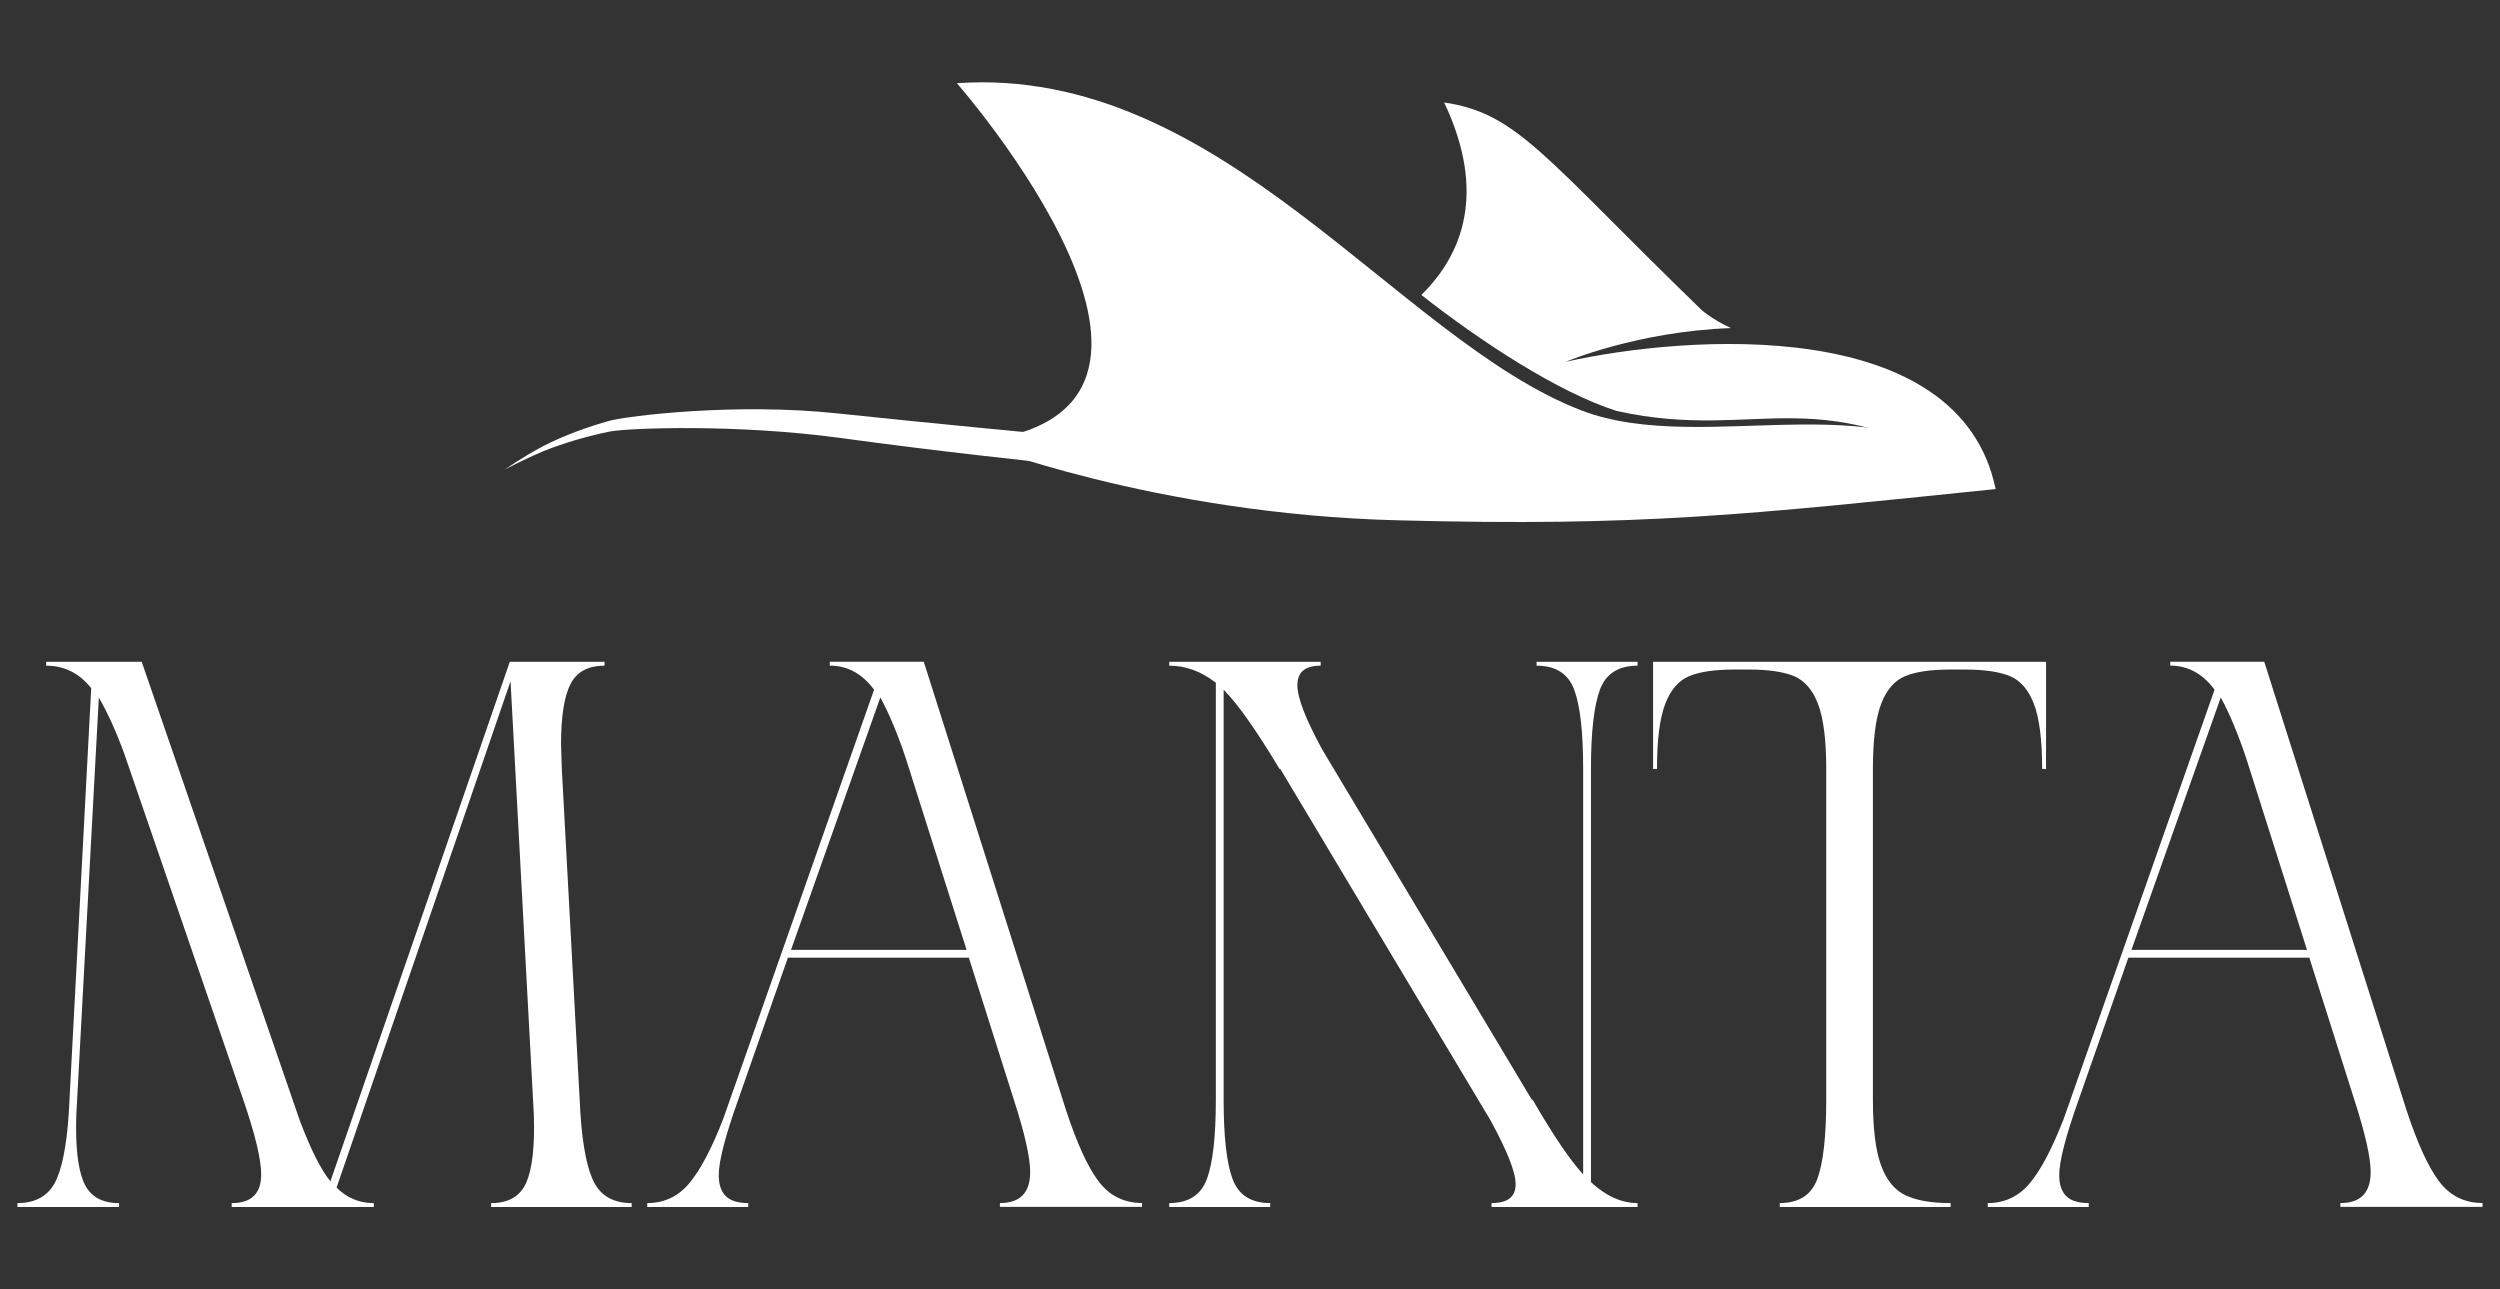
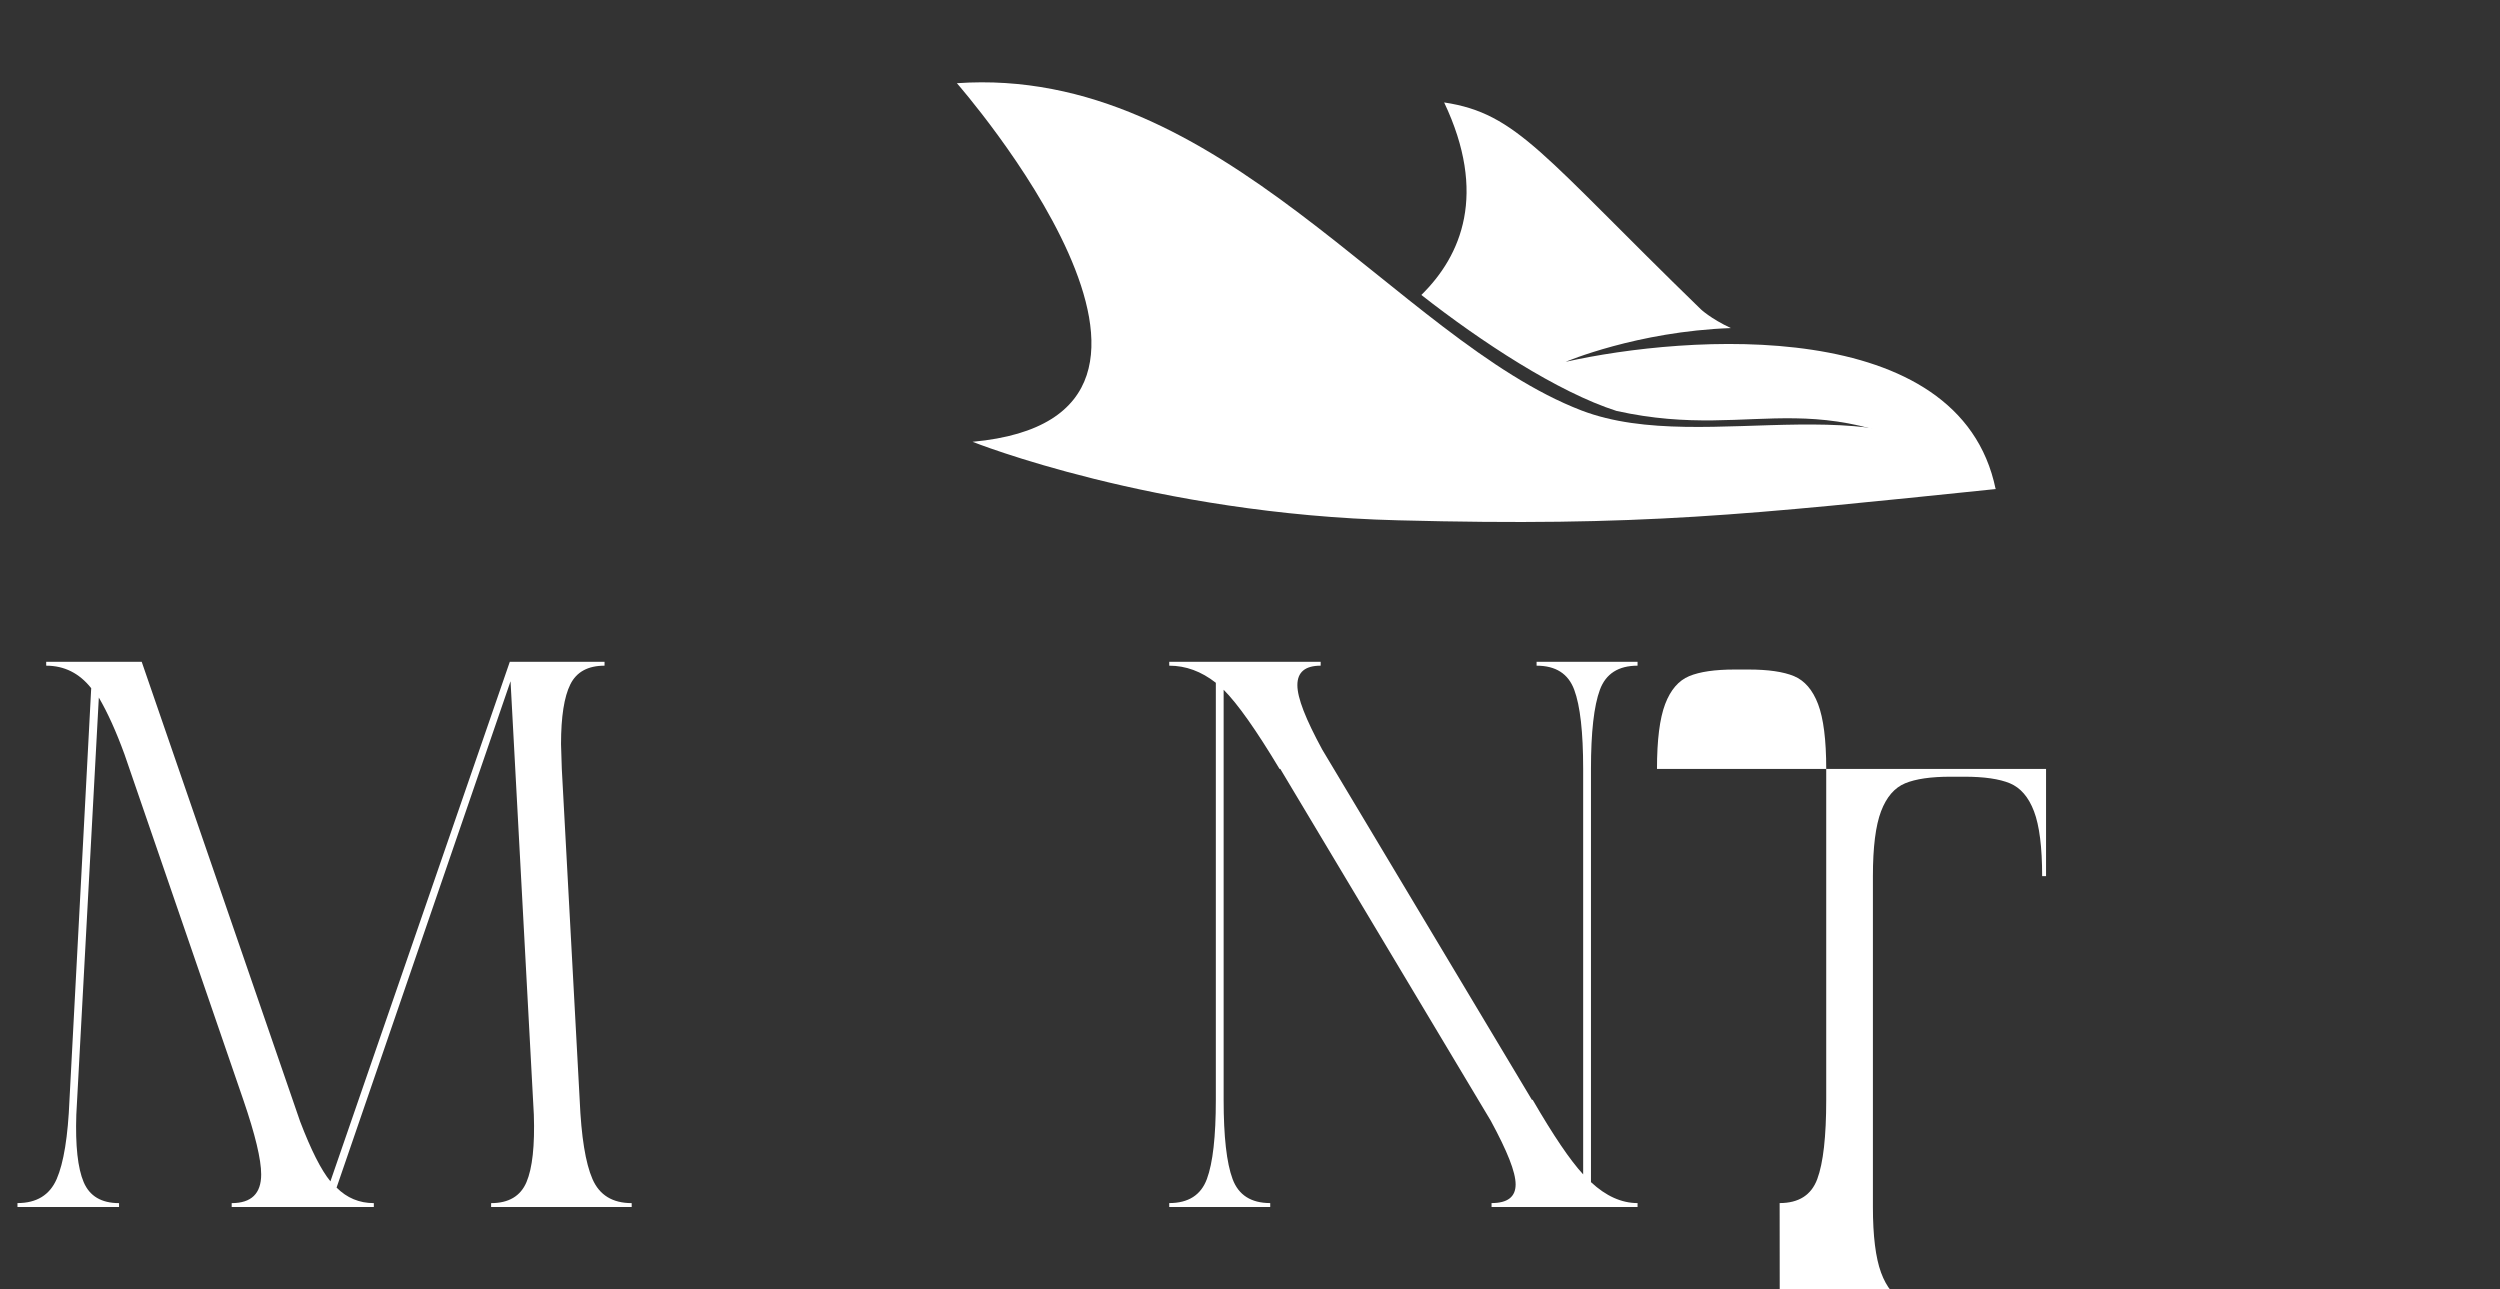
<svg xmlns="http://www.w3.org/2000/svg" id="Layer_1" viewBox="0 0 512 264.04">
  <rect x="0" y="0" width="512" height="264.04" fill="#333333" stroke="none" />
  <defs>
    <style>      .cls-1, .cls-2 {        fill: #fff;      }      .cls-2 {        fill-rule: evenodd;      }    </style>
  </defs>
  <g>
    <path class="cls-1" d="M3.58,246.39c3.92,0,6.6-1.64,8.03-4.93,1.43-3.29,2.31-8.69,2.62-16.22l4.45-84.3c-2.44-3.07-5.51-4.61-9.22-4.61v-.8h19.56l32.45,94.16c2.23,5.83,4.29,9.92,6.2,12.25l36.74-106.41h19.4v.8c-3.39,0-5.73,1.27-7,3.82-1.27,2.54-1.91,6.63-1.91,12.25l.16,5.09,3.66,67.76c.32,7.53,1.19,12.94,2.62,16.22,1.43,3.29,4.11,4.93,8.03,4.93v.8h-28.79v-.8c3.6,0,6.02-1.43,7.24-4.29,1.22-2.86,1.72-7.48,1.51-13.84l-4.77-88.75-35.63,103.7c2.12,2.12,4.66,3.18,7.63,3.18v.8h-29.11v-.8c4.03,0,6.04-1.96,6.04-5.88,0-3.07-1.22-8.16-3.66-15.27l-24.34-70.78c-1.7-4.66-3.45-8.53-5.25-11.61l-4.61,85.41c-.21,6.36.29,10.97,1.51,13.84,1.22,2.86,3.63,4.29,7.24,4.29v.8H3.58v-.8Z" />
-     <path class="cls-1" d="M204.78,246.39c4.14,0,6.2-2.12,6.2-6.36,0-2.97-1.11-7.9-3.34-14.79l-9.22-29.11h-37.06l-10.18,29.11c-2.65,7.42-3.98,12.57-3.98,15.43,0,1.91.48,3.34,1.43,4.29.95.95,2.49,1.43,4.61,1.43v.8h-20.68v-.8c3.5,0,6.39-1.38,8.67-4.14,2.28-2.76,4.59-7.16,6.92-13.2l30.86-87.8c-2.44-3.29-5.46-4.93-9.07-4.93v-.8h19.25l29.11,91.77c2.23,6.79,4.45,11.67,6.68,14.63,2.23,2.97,5.19,4.45,8.91,4.45v.8h-29.11v-.8ZM197.95,194.53l-12.41-39.13c-1.7-5.09-3.45-9.28-5.25-12.56l-18.29,51.69h35.95Z" />
    <path class="cls-1" d="M305.47,246.39c3.29,0,4.93-1.27,4.93-3.82s-1.7-6.78-5.09-13.04l-43.1-72.05h-.16c-4.77-7.95-8.59-13.36-11.45-16.22v83.98c0,7.53.61,12.94,1.83,16.22,1.22,3.29,3.79,4.93,7.71,4.93v.8h-20.68v-.8c3.92,0,6.49-1.64,7.71-4.93,1.22-3.29,1.83-8.69,1.83-16.22v-85.41c-2.97-2.33-6.15-3.5-9.54-3.5v-.8h31.01v.8c-3.18,0-4.77,1.33-4.77,3.98s1.7,6.95,5.09,13.2l42.94,71.73h.16c4.24,7.32,7.69,12.41,10.34,15.27v-83.03c0-7.53-.61-12.94-1.83-16.22-1.22-3.29-3.79-4.93-7.71-4.93v-.8h20.68v.8c-3.92,0-6.5,1.65-7.71,4.93-1.22,3.29-1.83,8.7-1.83,16.22v84.62c3.07,2.86,6.26,4.29,9.54,4.29v.8h-29.9v-.8Z" />
-     <path class="cls-1" d="M364.47,246.39c3.92,0,6.49-1.64,7.71-4.93,1.22-3.29,1.83-8.69,1.83-16.22v-67.76c0-5.94-.56-10.36-1.67-13.28-1.11-2.92-2.76-4.82-4.93-5.73-2.17-.9-5.28-1.35-9.3-1.35h-2.86c-4.03,0-7.13.45-9.3,1.35-2.17.9-3.82,2.81-4.93,5.73-1.11,2.92-1.67,7.34-1.67,13.28h-.8v-21.95h80.48v21.95h-.8c0-5.94-.56-10.36-1.67-13.28-1.11-2.92-2.76-4.82-4.93-5.73-2.17-.9-5.28-1.35-9.3-1.35h-2.86c-4.03,0-7.13.45-9.3,1.35-2.17.9-3.82,2.81-4.93,5.73-1.11,2.92-1.67,7.34-1.67,13.28v67.76c0,5.94.56,10.42,1.67,13.44,1.11,3.02,2.78,5.06,5.01,6.12,2.23,1.06,5.3,1.59,9.23,1.59v.8h-34.99v-.8Z" />
-     <path class="cls-1" d="M479.31,246.39c4.14,0,6.2-2.12,6.2-6.36,0-2.97-1.11-7.9-3.34-14.79l-9.22-29.11h-37.06l-10.18,29.11c-2.65,7.42-3.98,12.57-3.98,15.43,0,1.91.48,3.34,1.43,4.29.95.95,2.49,1.43,4.61,1.43v.8h-20.68v-.8c3.5,0,6.39-1.38,8.67-4.14,2.28-2.76,4.58-7.16,6.92-13.2l30.86-87.8c-2.44-3.29-5.46-4.93-9.07-4.93v-.8h19.25l29.11,91.77c2.23,6.79,4.45,11.67,6.68,14.63,2.23,2.97,5.19,4.45,8.91,4.45v.8h-29.11v-.8ZM472.47,194.53l-12.41-39.13c-1.7-5.09-3.45-9.28-5.25-12.56l-18.29,51.69h35.95Z" />
+     <path class="cls-1" d="M364.47,246.39c3.92,0,6.49-1.64,7.71-4.93,1.22-3.29,1.83-8.69,1.83-16.22v-67.76c0-5.94-.56-10.36-1.67-13.28-1.11-2.92-2.76-4.82-4.93-5.73-2.17-.9-5.28-1.35-9.3-1.35h-2.86c-4.03,0-7.13.45-9.3,1.35-2.17.9-3.82,2.81-4.93,5.73-1.11,2.92-1.67,7.34-1.67,13.28h-.8h80.48v21.95h-.8c0-5.94-.56-10.36-1.67-13.28-1.11-2.92-2.76-4.82-4.93-5.73-2.17-.9-5.28-1.35-9.3-1.35h-2.86c-4.03,0-7.13.45-9.3,1.35-2.17.9-3.82,2.81-4.93,5.73-1.11,2.92-1.67,7.34-1.67,13.28v67.76c0,5.94.56,10.42,1.67,13.44,1.11,3.02,2.78,5.06,5.01,6.12,2.23,1.06,5.3,1.59,9.23,1.59v.8h-34.99v-.8Z" />
  </g>
  <g>
    <path class="cls-2" d="M408.7,100.16c-20.26-23.64-59.03-6.22-84.82-16.1-37.91-14.6-73.67-70.79-127.91-67.02,0,0,59.81,68.26,3.21,73.44,0,0,37.19,14.85,87.16,16.08,49.9,1.31,71.33-1.15,122.36-6.4" />
    <path class="cls-2" d="M291.1,60.4c8.24-8.09,13.52-20.74,4.66-39.42,15.02,2.26,20.12,10.84,52.56,42.35,0,0,1.98,1.9,6.16,3.86-19.22.69-33.84,6.91-33.84,6.91,24.67-5.52,80.72-9.72,88.07,26.08-35.94-23.97-47.66-9.38-77.64-16.02-12.01-3.84-27.79-14.2-39.96-23.74" />
-     <path class="cls-2" d="M218.7,91.61h0c-1,.55-1.94,1.03-2.94,1.51-.93.48-1.86.95-2.87,1.5,0,0-19.92-2.06-41.04-4.96-20.97-2.83-42.98-2.03-46.97-1.28-4.07.82-9.35,2.28-13.67,4.06-4.39,1.86-7.69,3.67-7.9,3.75.22-.08,3.49-2.48,7.86-4.78,4.23-2.22,9.57-4.11,13.63-5.23,3.98-1.04,25.98-3.74,46.86-1.5,21.17,2.23,41.01,4.08,41.01,4.08,1.04.47,2.01.95,2.98,1.42,1.04.47,2.01.94,3.06,1.42M218.7,91.61h0" />
  </g>
</svg>